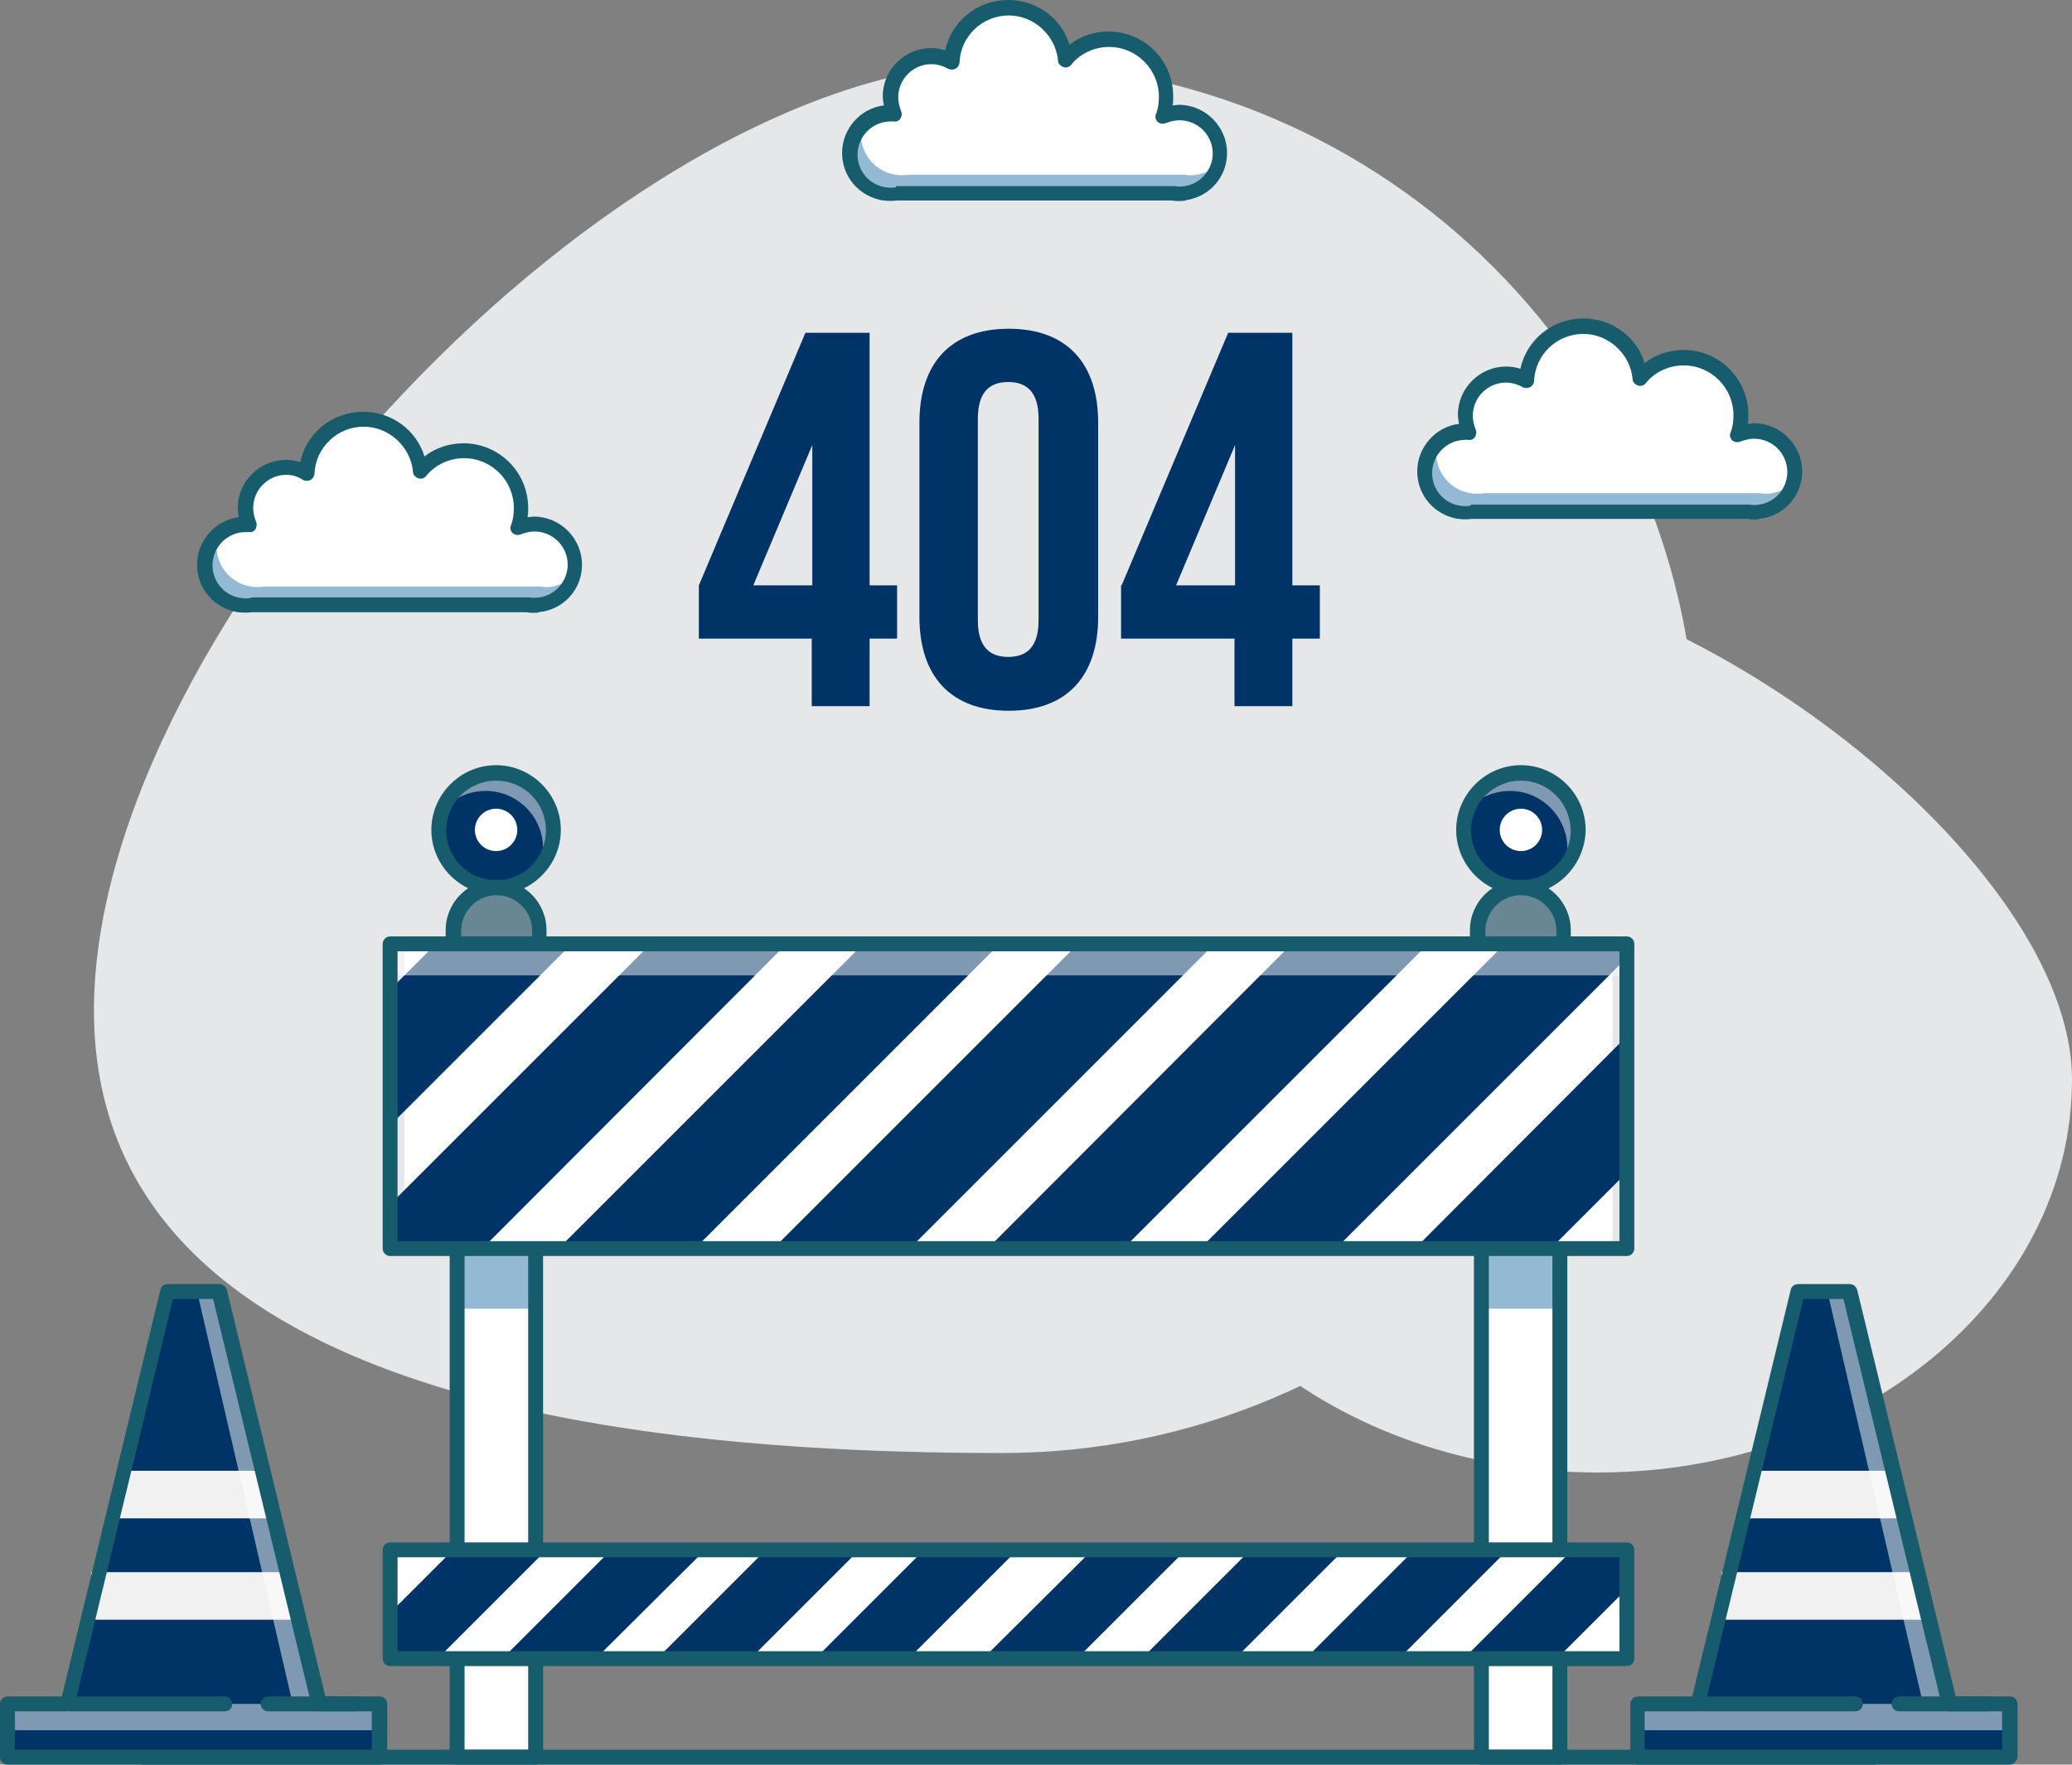
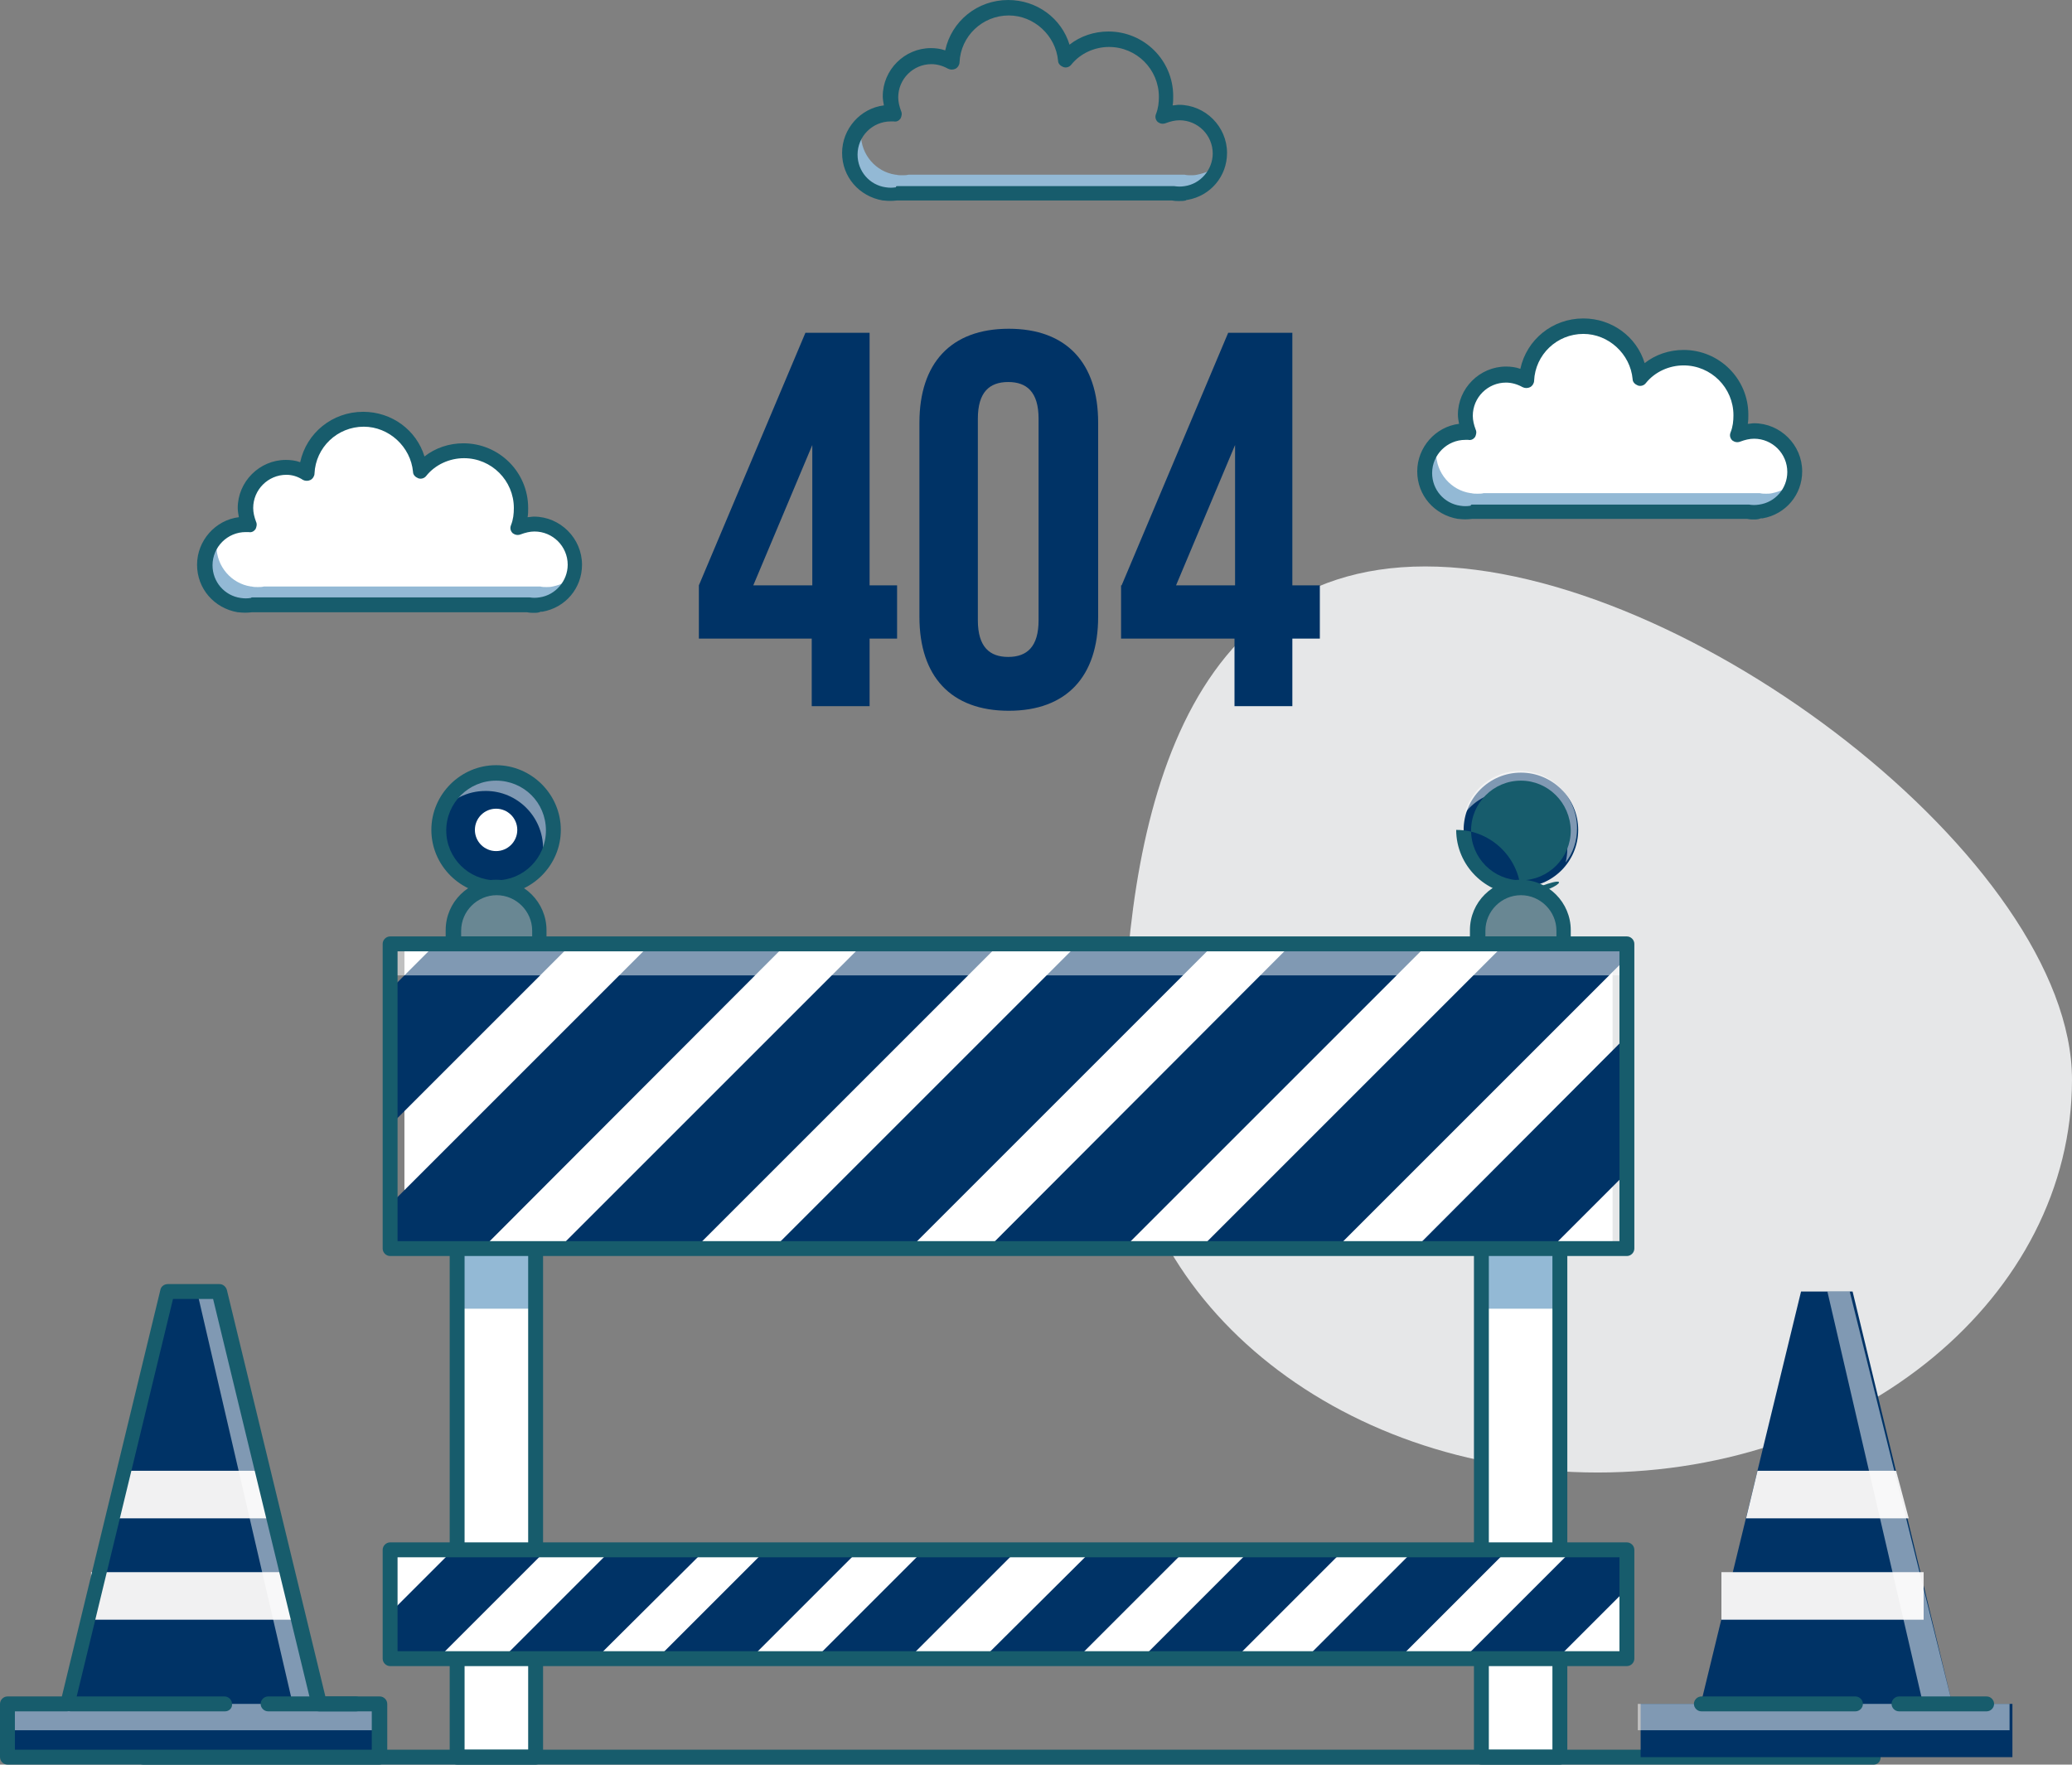
<svg xmlns="http://www.w3.org/2000/svg" version="1.1" x="0px" y="0px" viewBox="0 0 361.7 308.1" style="enable-background:new 0 0 361.7 308.1;" xml:space="preserve">
  <rect x="0" y="0" width="361.7" height="308.1" fill="#808080" stroke="none" />
  <style type="text/css">
	.st0{fill:#E6E7E8;}
	.st1{fill:#FFFFFF;}
	.st2{fill:#93B9D5;}
	.st3{fill:#175C6C;}
	.st4{fill:#036;}
	.st5{fill:#698793;}
	.st6{opacity:0.5;fill:#FFFFFF;}
	.st7{fill:#F1F1F2;}
</style>
  <g id="BACKGROUND">
</g>
  <g id="OBJECT">
-     <path class="st0" d="M296.2,132.4c0,67-54.3,121.3-121.3,121.3c-67,0-158.5-10.3-158.5-77.3c0-67,91.4-165.4,158.5-165.4   C241.9,11.1,296.2,65.4,296.2,132.4z" />
    <path class="st0" d="M278.9,257.1c-45.8,0-82.9-30.7-82.9-68.6c0-37.9,7-89.6,52.8-89.6c45.8,0,112.9,51.7,112.9,89.6   C361.7,226.4,324.6,257.1,278.9,257.1z" />
    <g>
-       <path class="st1" d="M212.9,26.8c0-3.9-3.2-7.1-7.1-7.1c-1,0-2,0.2-2.9,0.6c0.4-1.1,0.6-2.3,0.6-3.5c0-5.5-4.5-10-10-10    c-3,0-5.8,1.4-7.6,3.5c-0.4-5.1-4.7-9.1-9.9-9.1c-5.3,0-9.6,4.2-9.9,9.4c-1-0.6-2.3-1-3.5-1c-3.9,0-7.1,3.2-7.1,7.1    c0,1,0.2,2,0.6,2.9c-0.2,0-0.4,0-0.6,0c-3.9,0-7.1,3.2-7.1,7.1c0,3.5,2.6,6.5,6,7l0,0h0.1c0.4,0.1,0.7,0.1,1.1,0.1    c0.4,0,0.7,0,1.1-0.1h48.2c0.3,0.1,0.7,0.1,1.1,0.1c0.4,0,0.7,0,1.1-0.1h0.1l0,0C210.3,33.2,212.9,30.3,212.9,26.8z" />
      <path class="st2" d="M209,30.5L209,30.5c-0.4,0.1-0.8,0.1-1.1,0.1c-0.4,0-0.7,0-1.1-0.1h-48.2c-0.4,0.1-0.7,0.1-1.1,0.1    c-0.4,0-0.7,0-1.1-0.1h-0.1l0,0c-3.4-0.5-6-3.5-6-7c0-0.6,0.1-1.3,0.3-1.9c-1.4,1.3-2.2,3.1-2.2,5.2c0,3.5,2.6,6.5,6,7l0,0h0.1    c0.4,0.1,0.7,0.1,1.1,0.1c0.4,0,0.7,0,1.1-0.1h48.2c0.3,0.1,0.7,0.1,1.1,0.1c0.4,0,0.7,0,1.1-0.1h0.1l0,0c2.8-0.4,5-2.5,5.7-5.1    C211.8,29.6,210.5,30.2,209,30.5L209,30.5z" />
      <path class="st3" d="M205.8,35.1c-0.4,0-0.7,0-1.2-0.1h-48c-0.9,0.1-1.5,0.1-2.4,0c0,0-0.1,0-0.1,0v0c-4.1-0.7-7.1-4.1-7.1-8.3    c0-4.2,3.2-7.8,7.3-8.3c-0.1-0.5-0.2-1.1-0.2-1.6c0-4.6,3.8-8.4,8.4-8.4c0.8,0,1.7,0.1,2.5,0.4c1.1-5.1,5.6-8.8,11-8.8    c5,0,9.3,3.2,10.7,7.8c1.9-1.5,4.3-2.3,6.8-2.3c6.2,0,11.3,5,11.3,11.3c0,0.6,0,1.1-0.1,1.6c0.4,0,0.7-0.1,1.1-0.1    c4.6,0,8.4,3.8,8.4,8.4c0,4.1-2.9,7.5-6.9,8.2c-0.1,0-0.2,0-0.3,0.1C206.6,35.1,206.2,35.1,205.8,35.1z M156.6,32.5h48.2    c0.1,0,0.1,0,0.2,0c0.7,0.1,1.1,0.1,1.8,0c0,0,0,0,0,0c2.8-0.4,4.9-2.9,4.9-5.7c0-3.2-2.6-5.8-5.8-5.8c-0.8,0-1.6,0.2-2.4,0.5    c-0.5,0.2-1,0.1-1.4-0.2c-0.4-0.4-0.5-0.9-0.3-1.4c0.4-1,0.5-2,0.5-3c0-4.8-3.9-8.7-8.7-8.7c-2.5,0-5,1.1-6.6,3.1    c-0.3,0.4-0.9,0.6-1.4,0.4c-0.5-0.2-0.9-0.6-0.9-1.1c-0.4-4.4-4.2-7.9-8.6-7.9c-4.6,0-8.4,3.6-8.6,8.2c0,0.4-0.3,0.9-0.7,1.1    c-0.4,0.2-0.9,0.2-1.3,0c-0.9-0.5-1.9-0.8-2.9-0.8c-3.2,0-5.8,2.6-5.8,5.8c0,0.8,0.2,1.6,0.5,2.4c0.2,0.4,0.1,0.9-0.1,1.3    c-0.3,0.4-0.7,0.6-1.2,0.5c-0.2,0-0.3,0-0.5,0c-3.2,0-5.8,2.6-5.8,5.8c0,2.9,2.1,5.3,4.9,5.7c0,0,0,0,0,0c0,0,0,0,0,0    c0.7,0.1,1.1,0.1,1.8,0C156.4,32.5,156.5,32.5,156.6,32.5z" />
    </g>
    <g>
      <path class="st1" d="M100.3,98.6c0-3.9-3.2-7.1-7.1-7.1c-1,0-2,0.2-2.9,0.6c0.4-1.1,0.6-2.3,0.6-3.5c0-5.5-4.5-10-10-10    c-3,0-5.8,1.4-7.6,3.5c-0.4-5.1-4.7-9.1-9.9-9.1c-5.3,0-9.6,4.2-9.9,9.4c-1-0.6-2.3-1-3.5-1c-3.9,0-7.1,3.2-7.1,7.1    c0,1,0.2,2,0.6,2.9c-0.2,0-0.4,0-0.6,0c-3.9,0-7.1,3.2-7.1,7.1c0,3.5,2.6,6.5,6,7l0,0h0.1c0.4,0.1,0.7,0.1,1.1,0.1    c0.4,0,0.7,0,1.1-0.1h48.2c0.4,0.1,0.7,0.1,1.1,0.1c0.4,0,0.7,0,1.1-0.1h0.1l0,0C97.8,105.1,100.3,102.2,100.3,98.6z" />
      <path class="st2" d="M96.5,102.4L96.5,102.4c-0.4,0.1-0.8,0.1-1.1,0.1c-0.4,0-0.7,0-1.1-0.1H46.1c-0.4,0.1-0.7,0.1-1.1,0.1    c-0.4,0-0.7,0-1.1-0.1h-0.1l0,0c-3.4-0.5-6-3.5-6-7c0-0.6,0.1-1.3,0.3-1.9c-1.4,1.3-2.2,3.1-2.2,5.1c0,3.5,2.6,6.5,6,7l0,0H42    c0.4,0.1,0.7,0.1,1.1,0.1c0.4,0,0.7,0,1.1-0.1h48.2c0.4,0.1,0.7,0.1,1.1,0.1c0.4,0,0.7,0,1.1-0.1h0.1l0,0c2.8-0.4,5-2.5,5.7-5.1    C99.2,101.5,97.9,102.1,96.5,102.4L96.5,102.4z" />
      <path class="st3" d="M93.2,107c-0.4,0-0.7,0-1.2-0.1h-48c-0.9,0.1-1.5,0.1-2.4,0c0,0-0.1,0-0.1,0l0,0c-4.1-0.7-7.1-4.1-7.1-8.3    c0-4.2,3.2-7.8,7.3-8.3c-0.1-0.5-0.2-1.1-0.2-1.6c0-4.6,3.8-8.4,8.4-8.4c0.8,0,1.7,0.1,2.5,0.4c1.1-5.1,5.6-8.8,11-8.8    c5,0,9.3,3.2,10.7,7.8c1.9-1.5,4.3-2.3,6.8-2.3c6.2,0,11.3,5,11.3,11.3c0,0.6,0,1.1-0.1,1.6c0.4,0,0.7-0.1,1.1-0.1    c4.6,0,8.4,3.8,8.4,8.4c0,4.1-2.9,7.5-6.9,8.2c-0.1,0-0.2,0-0.3,0C94,107,93.6,107,93.2,107z M44,104.3h48.2c0.1,0,0.1,0,0.2,0    c0.7,0.1,1.1,0.1,1.8,0c0,0,0,0,0,0c2.8-0.4,4.9-2.9,4.9-5.7c0-3.2-2.6-5.8-5.8-5.8c-0.8,0-1.6,0.2-2.4,0.5    c-0.5,0.2-1,0.1-1.4-0.2c-0.4-0.4-0.5-0.9-0.3-1.4c0.4-1,0.5-2,0.5-3c0-4.8-3.9-8.7-8.7-8.7c-2.5,0-5,1.1-6.6,3.1    c-0.3,0.4-0.9,0.6-1.4,0.4c-0.5-0.2-0.9-0.6-0.9-1.1c-0.4-4.4-4.2-7.9-8.6-7.9c-4.6,0-8.4,3.6-8.6,8.2c0,0.4-0.3,0.9-0.7,1.1    c-0.4,0.2-0.9,0.2-1.3,0C52,83.2,51,82.9,50,82.9c-3.2,0-5.8,2.6-5.8,5.8c0,0.8,0.2,1.6,0.5,2.4c0.2,0.4,0.1,0.9-0.1,1.3    c-0.3,0.4-0.7,0.6-1.2,0.5c-0.2,0-0.3,0-0.5,0c-3.2,0-5.8,2.6-5.8,5.8c0,2.9,2.1,5.3,4.9,5.7c0,0,0,0,0,0c0,0,0,0,0,0    c0.7,0.1,1.1,0.1,1.8,0C43.9,104.3,44,104.3,44,104.3z" />
    </g>
    <g>
      <path class="st1" d="M313.3,82.4c0-3.9-3.2-7.1-7.1-7.1c-1,0-2,0.2-2.9,0.6c0.4-1.1,0.6-2.3,0.6-3.5c0-5.5-4.5-10-10-10    c-3,0-5.8,1.4-7.6,3.5c-0.4-5.1-4.7-9.1-9.9-9.1c-5.3,0-9.6,4.2-9.9,9.4c-1-0.6-2.3-1-3.5-1c-3.9,0-7.1,3.2-7.1,7.1    c0,1,0.2,2,0.6,2.9c-0.2,0-0.4,0-0.6,0c-3.9,0-7.1,3.2-7.1,7.1c0,3.5,2.6,6.5,6,7l0,0h0.1c0.4,0.1,0.7,0.1,1.1,0.1    c0.4,0,0.7,0,1.1-0.1h48.2c0.4,0.1,0.7,0.1,1.1,0.1c0.4,0,0.7,0,1.1-0.1h0.1l0,0C310.7,88.8,313.3,85.9,313.3,82.4z" />
      <path class="st2" d="M309.4,86.1L309.4,86.1c-0.4,0.1-0.8,0.1-1.1,0.1c-0.4,0-0.7,0-1.1-0.1H259c-0.3,0.1-0.7,0.1-1.1,0.1    c-0.4,0-0.7,0-1.1-0.1h-0.1l0,0c-3.4-0.5-6-3.5-6-7c0-0.6,0.1-1.3,0.3-1.9c-1.4,1.3-2.2,3.1-2.2,5.2c0,3.5,2.6,6.5,6,7l0,0h0.1    c0.3,0.1,0.7,0.1,1.1,0.1s0.7,0,1.1-0.1h48.2c0.3,0.1,0.7,0.1,1.1,0.1c0.4,0,0.7,0,1.1-0.1h0.1l0,0c2.8-0.4,5-2.5,5.7-5.1    C312.1,85.2,310.8,85.8,309.4,86.1L309.4,86.1z" />
      <path class="st3" d="M306.2,90.7c-0.4,0-0.7,0-1.2-0.1h-48c-0.9,0.1-1.5,0.1-2.4,0c0,0-0.1,0-0.1,0v0c-4.1-0.7-7.1-4.1-7.1-8.3    c0-4.2,3.2-7.8,7.3-8.3c-0.1-0.5-0.2-1.1-0.2-1.6c0-4.6,3.8-8.4,8.4-8.4c0.8,0,1.7,0.1,2.5,0.4c1.1-5.1,5.6-8.8,11-8.8    c5,0,9.3,3.2,10.7,7.8c1.9-1.5,4.3-2.3,6.8-2.3c6.2,0,11.3,5,11.3,11.3c0,0.6,0,1.1-0.1,1.6c0.4,0,0.7-0.1,1.1-0.1    c4.6,0,8.4,3.8,8.4,8.4c0,4.1-2.9,7.5-6.9,8.2c-0.1,0-0.2,0-0.3,0C306.9,90.7,306.5,90.7,306.2,90.7z M256.9,88.1h48.2    c0.1,0,0.1,0,0.2,0c0.7,0.1,1.1,0.1,1.8,0c0,0,0,0,0,0c2.8-0.4,4.9-2.8,4.9-5.7c0-3.2-2.6-5.8-5.8-5.8c-0.8,0-1.6,0.2-2.4,0.5    c-0.5,0.2-1,0.1-1.4-0.2c-0.4-0.4-0.5-0.9-0.3-1.4c0.4-1,0.5-2,0.5-3c0-4.8-3.9-8.7-8.7-8.7c-2.5,0-5,1.1-6.6,3.1    c-0.3,0.4-0.9,0.6-1.4,0.4c-0.5-0.2-0.9-0.6-0.9-1.1c-0.4-4.4-4.2-7.9-8.6-7.9c-4.6,0-8.4,3.6-8.6,8.2c0,0.4-0.3,0.9-0.7,1.1    c-0.4,0.2-0.9,0.2-1.3,0c-0.9-0.5-1.9-0.8-2.9-0.8c-3.2,0-5.8,2.6-5.8,5.8c0,0.8,0.2,1.6,0.5,2.4c0.2,0.4,0.1,0.9-0.1,1.3    c-0.3,0.4-0.7,0.6-1.2,0.5c-0.2,0-0.3,0-0.5,0c-3.2,0-5.8,2.6-5.8,5.8c0,2.9,2.1,5.3,4.9,5.7c0,0,0,0,0,0c0,0,0,0,0,0    c0.7,0.1,1.1,0.1,1.8,0C256.8,88.1,256.9,88.1,256.9,88.1z" />
    </g>
    <g>
      <path class="st4" d="M122,102.2l18.6-44.1h11.2v44.1h4.8v9.3h-4.8v11.8h-10.1v-11.8H122V102.2z M141.8,102.2V77.7l-10.3,24.5    H141.8z" />
      <path class="st4" d="M160.5,73.8c0-10.4,5.5-16.4,15.6-16.4c10.1,0,15.6,6,15.6,16.4v33.9c0,10.4-5.5,16.4-15.6,16.4    c-10.1,0-15.6-6-15.6-16.4V73.8z M170.7,108.3c0,4.7,2.1,6.4,5.3,6.4c3.3,0,5.3-1.8,5.3-6.4V73.1c0-4.7-2.1-6.4-5.3-6.4    c-3.3,0-5.3,1.8-5.3,6.4V108.3z" />
      <path class="st4" d="M195.8,102.2l18.6-44.1h11.2v44.1h4.8v9.3h-4.8v11.8h-10.1v-11.8h-19.8V102.2z M215.6,102.2V77.7l-10.3,24.5    H215.6z" />
    </g>
    <g>
      <g>
        <g>
          <rect x="79.8" y="172.4" class="st1" width="13.7" height="133.9" />
          <path class="st5" d="M86.6,154.9c-4.2,0-7.5,3.4-7.5,7.5v9.9h15.1v-9.9C94.2,158.3,90.8,154.9,86.6,154.9z" />
          <circle class="st4" cx="86.6" cy="144.9" r="10" />
          <path class="st6" d="M84.8,138.1c5.5,0,10,4.5,10,10c0,0.9-0.1,1.7-0.3,2.5c1.3-1.7,2-3.7,2-6c0-5.5-4.5-10-10-10      c-4.6,0-8.5,3.2-9.6,7.4C78.7,139.6,81.5,138.1,84.8,138.1z" />
          <circle class="st1" cx="86.6" cy="144.9" r="3.7" />
          <path class="st3" d="M94.2,173.6H79.1c-0.7,0-1.3-0.6-1.3-1.3v-9.9c0-4.9,4-8.8,8.8-8.8c4.9,0,8.8,4,8.8,8.8v9.9      C95.5,173.1,94.9,173.6,94.2,173.6z M80.4,171.1h12.5v-8.6c0-3.4-2.8-6.2-6.2-6.2c-3.4,0-6.2,2.8-6.2,6.2V171.1z" />
          <path class="st3" d="M86.6,156.2c-6.2,0-11.3-5.1-11.3-11.3c0-6.2,5.1-11.3,11.3-11.3c6.2,0,11.3,5.1,11.3,11.3      C97.9,151.1,92.8,156.2,86.6,156.2z M86.6,136.3c-4.8,0-8.7,3.9-8.7,8.7c0,4.8,3.9,8.7,8.7,8.7c4.8,0,8.7-3.9,8.7-8.7      C95.3,140.1,91.4,136.3,86.6,136.3z" />
          <rect x="79.8" y="219" class="st2" width="13.7" height="9.5" />
          <path class="st3" d="M93.5,308.1H79.8c-0.7,0-1.3-0.6-1.3-1.3v-142c0-0.7,0.6-1.3,1.3-1.3h13.7c0.7,0,1.3,0.6,1.3,1.3v142      C94.8,307.5,94.2,308.1,93.5,308.1z M81.1,305.5h11.1V166.1H81.1V305.5z" />
        </g>
        <g>
          <rect x="258.6" y="172.4" class="st1" width="13.7" height="133.9" />
          <path class="st5" d="M265.5,154.9c-4.2,0-7.5,3.4-7.5,7.5v9.9H273v-9.9C273,158.3,269.6,154.9,265.5,154.9z" />
          <circle class="st4" cx="265.5" cy="144.9" r="10" />
          <path class="st6" d="M263.6,138.1c5.5,0,10,4.5,10,10c0,0.9-0.1,1.7-0.3,2.5c1.3-1.7,2-3.7,2-6c0-5.5-4.5-10-10-10      c-4.6,0-8.5,3.2-9.6,7.4C257.5,139.6,260.4,138.1,263.6,138.1z" />
          <circle class="st1" cx="265.5" cy="144.9" r="3.7" />
          <path class="st3" d="M273,173.6h-15.1c-0.7,0-1.3-0.6-1.3-1.3v-9.9c0-4.9,4-8.8,8.8-8.8c4.9,0,8.8,4,8.8,8.8v9.9      C274.3,173.1,273.7,173.6,273,173.6z M259.2,171.1h12.5v-8.6c0-3.4-2.8-6.2-6.2-6.2c-3.4,0-6.2,2.8-6.2,6.2V171.1z" />
-           <path class="st3" d="M265.5,156.2c-6.2,0-11.3-5.1-11.3-11.3c0-6.2,5.1-11.3,11.3-11.3c6.2,0,11.3,5.1,11.3,11.3      C276.7,151.1,271.7,156.2,265.5,156.2z M265.5,136.3c-4.8,0-8.7,3.9-8.7,8.7c0,4.8,3.9,8.7,8.7,8.7c4.8,0,8.7-3.9,8.7-8.7      C274.1,140.1,270.2,136.3,265.5,136.3z" />
+           <path class="st3" d="M265.5,156.2c-6.2,0-11.3-5.1-11.3-11.3c6.2,0,11.3,5.1,11.3,11.3      C276.7,151.1,271.7,156.2,265.5,156.2z M265.5,136.3c-4.8,0-8.7,3.9-8.7,8.7c0,4.8,3.9,8.7,8.7,8.7c4.8,0,8.7-3.9,8.7-8.7      C274.1,140.1,270.2,136.3,265.5,136.3z" />
          <rect x="258.6" y="219" class="st2" width="13.7" height="9.5" />
          <path class="st3" d="M272.3,308.1h-13.7c-0.7,0-1.3-0.6-1.3-1.3v-142c0-0.7,0.6-1.3,1.3-1.3h13.7c0.7,0,1.3,0.6,1.3,1.3v142      C273.6,307.5,273,308.1,272.3,308.1z M259.9,305.5H271V166.1h-11.1V305.5z" />
        </g>
      </g>
      <rect x="68.1" y="270.6" class="st1" width="215.9" height="19" />
      <rect x="70.6" y="164.8" class="st1" width="210.9" height="53.2" />
      <g>
        <polygon class="st4" points="113.6,164.8 68.1,210.3 68.1,218 84.2,218 137.3,164.8    " />
        <polygon class="st4" points="68.1,172.8 68.1,196.5 99.8,164.8 76.1,164.8    " />
        <polygon class="st4" points="212,164.8 188.2,164.8 135,218 158.8,218    " />
        <polygon class="st4" points="174.5,164.8 150.7,164.8 97.5,218 121.3,218    " />
        <polygon class="st4" points="249.3,164.8 225.5,164.8 172.4,218 196.1,218    " />
        <polygon class="st4" points="284,204.7 284,180.9 247,218 270.7,218    " />
        <polygon class="st4" points="284,167.2 284,164.8 262.7,164.8 209.5,218 233.2,218    " />
      </g>
      <rect x="68.1" y="164.8" class="st6" width="215.9" height="5.5" />
      <path class="st3" d="M284,219.3H68.1c-0.7,0-1.3-0.6-1.3-1.3v-53.2c0-0.7,0.6-1.3,1.3-1.3H284c0.7,0,1.3,0.6,1.3,1.3V218    C285.3,218.7,284.7,219.3,284,219.3z M69.4,216.7h213.3v-50.6H69.4V216.7z" />
      <g>
        <polygon class="st4" points="79.1,270.6 68.1,281.6 68.1,289.6 76.4,289.6 95.4,270.6    " />
        <polygon class="st4" points="123.1,270.6 106.7,270.6 87.7,289.6 104,289.6    " />
        <polygon class="st4" points="150,270.6 133.7,270.6 114.7,289.6 131,289.6    " />
        <polygon class="st4" points="177.6,270.6 161.3,270.6 142.3,289.6 158.6,289.6    " />
        <polygon class="st4" points="207,270.6 190.7,270.6 171.6,289.6 188,289.6    " />
        <polygon class="st4" points="234.6,270.6 218.3,270.6 199.3,289.6 215.6,289.6    " />
        <polygon class="st4" points="263.2,270.6 246.9,270.6 227.9,289.6 244.2,289.6    " />
        <polygon class="st4" points="284,277.4 284,270.6 274.5,270.6 255.5,289.6 271.8,289.6    " />
      </g>
      <path class="st3" d="M284,290.9H68.1c-0.7,0-1.3-0.6-1.3-1.3v-19c0-0.7,0.6-1.3,1.3-1.3H284c0.7,0,1.3,0.6,1.3,1.3v19    C285.3,290.3,284.7,290.9,284,290.9z M69.4,288.3h213.3v-16.4H69.4V288.3z" />
    </g>
    <path class="st3" d="M327.1,308.1H25c-0.7,0-1.3-0.6-1.3-1.3s0.6-1.3,1.3-1.3h302c0.7,0,1.3,0.6,1.3,1.3S327.8,308.1,327.1,308.1z" />
    <g>
      <polygon class="st4" points="340.8,297.5 323.4,225.5 321.1,225.5 316.7,225.5 314.4,225.5 296.9,297.5 286.4,297.5 286.4,306.8     351.3,306.8 351.3,297.5   " />
      <polygon class="st7" points="333.2,265.1 304.8,265.1 306.8,256.8 331,256.8   " />
      <rect x="300.5" y="274.5" class="st7" width="35.3" height="8.3" />
      <polygon class="st6" points="335.7,297.5 319,225.5 322.9,225.5 340.8,297.5   " />
      <rect x="285.9" y="297.5" class="st6" width="64.9" height="4.6" />
-       <path class="st3" d="M350.8,308.1h-64.9c-0.7,0-1.3-0.6-1.3-1.3v-9.3c0-0.7,0.6-1.3,1.3-1.3h9.5l17.2-71c0.1-0.6,0.7-1,1.3-1h9    c0.6,0,1.1,0.4,1.3,1l17.2,71h9.5c0.7,0,1.3,0.6,1.3,1.3v9.3C352.1,307.5,351.5,308.1,350.8,308.1z M287.2,305.5h62.3v-6.7h-9.2    c-0.6,0-1.1-0.4-1.3-1l-17.2-71h-7l-17.2,71c-0.1,0.6-0.7,1-1.3,1h-9.2V305.5z" />
      <path class="st3" d="M323.9,298.8h-26.9c-0.7,0-1.3-0.6-1.3-1.3c0-0.7,0.6-1.3,1.3-1.3h26.9c0.7,0,1.3,0.6,1.3,1.3    C325.2,298.2,324.6,298.8,323.9,298.8z" />
      <path class="st3" d="M346.8,298.8h-15.3c-0.7,0-1.3-0.6-1.3-1.3c0-0.7,0.6-1.3,1.3-1.3h15.3c0.7,0,1.3,0.6,1.3,1.3    C348.1,298.2,347.5,298.8,346.8,298.8z" />
    </g>
    <g>
      <polygon class="st4" points="56.2,297.5 38.8,225.5 36.5,225.5 32.1,225.5 29.8,225.5 12.3,297.5 1.8,297.5 1.8,306.8 66.7,306.8     66.7,297.5   " />
      <polygon class="st7" points="48.6,265.1 20.2,265.1 22.2,256.8 46.4,256.8   " />
      <rect x="15.9" y="274.5" class="st7" width="35.3" height="8.3" />
      <polygon class="st6" points="51.1,297.5 34.4,225.5 38.3,225.5 56.2,297.5   " />
      <rect x="1.3" y="297.5" class="st6" width="64.9" height="4.6" />
      <path class="st3" d="M66.2,308.1H1.3c-0.7,0-1.3-0.6-1.3-1.3v-9.3c0-0.7,0.6-1.3,1.3-1.3h9.5l17.2-71c0.1-0.6,0.7-1,1.3-1h9    c0.6,0,1.1,0.4,1.3,1l17.2,71h9.5c0.7,0,1.3,0.6,1.3,1.3v9.3C67.5,307.5,66.9,308.1,66.2,308.1z M2.6,305.5h62.3v-6.7h-9.2    c-0.6,0-1.1-0.4-1.3-1l-17.2-71h-7l-17.2,71c-0.1,0.6-0.7,1-1.3,1H2.6V305.5z" />
      <path class="st3" d="M39.3,298.8H12.3c-0.7,0-1.3-0.6-1.3-1.3c0-0.7,0.6-1.3,1.3-1.3h26.9c0.7,0,1.3,0.6,1.3,1.3    C40.6,298.2,40,298.8,39.3,298.8z" />
      <path class="st3" d="M62.2,298.8H46.8c-0.7,0-1.3-0.6-1.3-1.3c0-0.7,0.6-1.3,1.3-1.3h15.3c0.7,0,1.3,0.6,1.3,1.3    C63.5,298.2,62.9,298.8,62.2,298.8z" />
    </g>
  </g>
  <g id="DESIGNED_BY_FREEPIK_1_">
</g>
</svg>